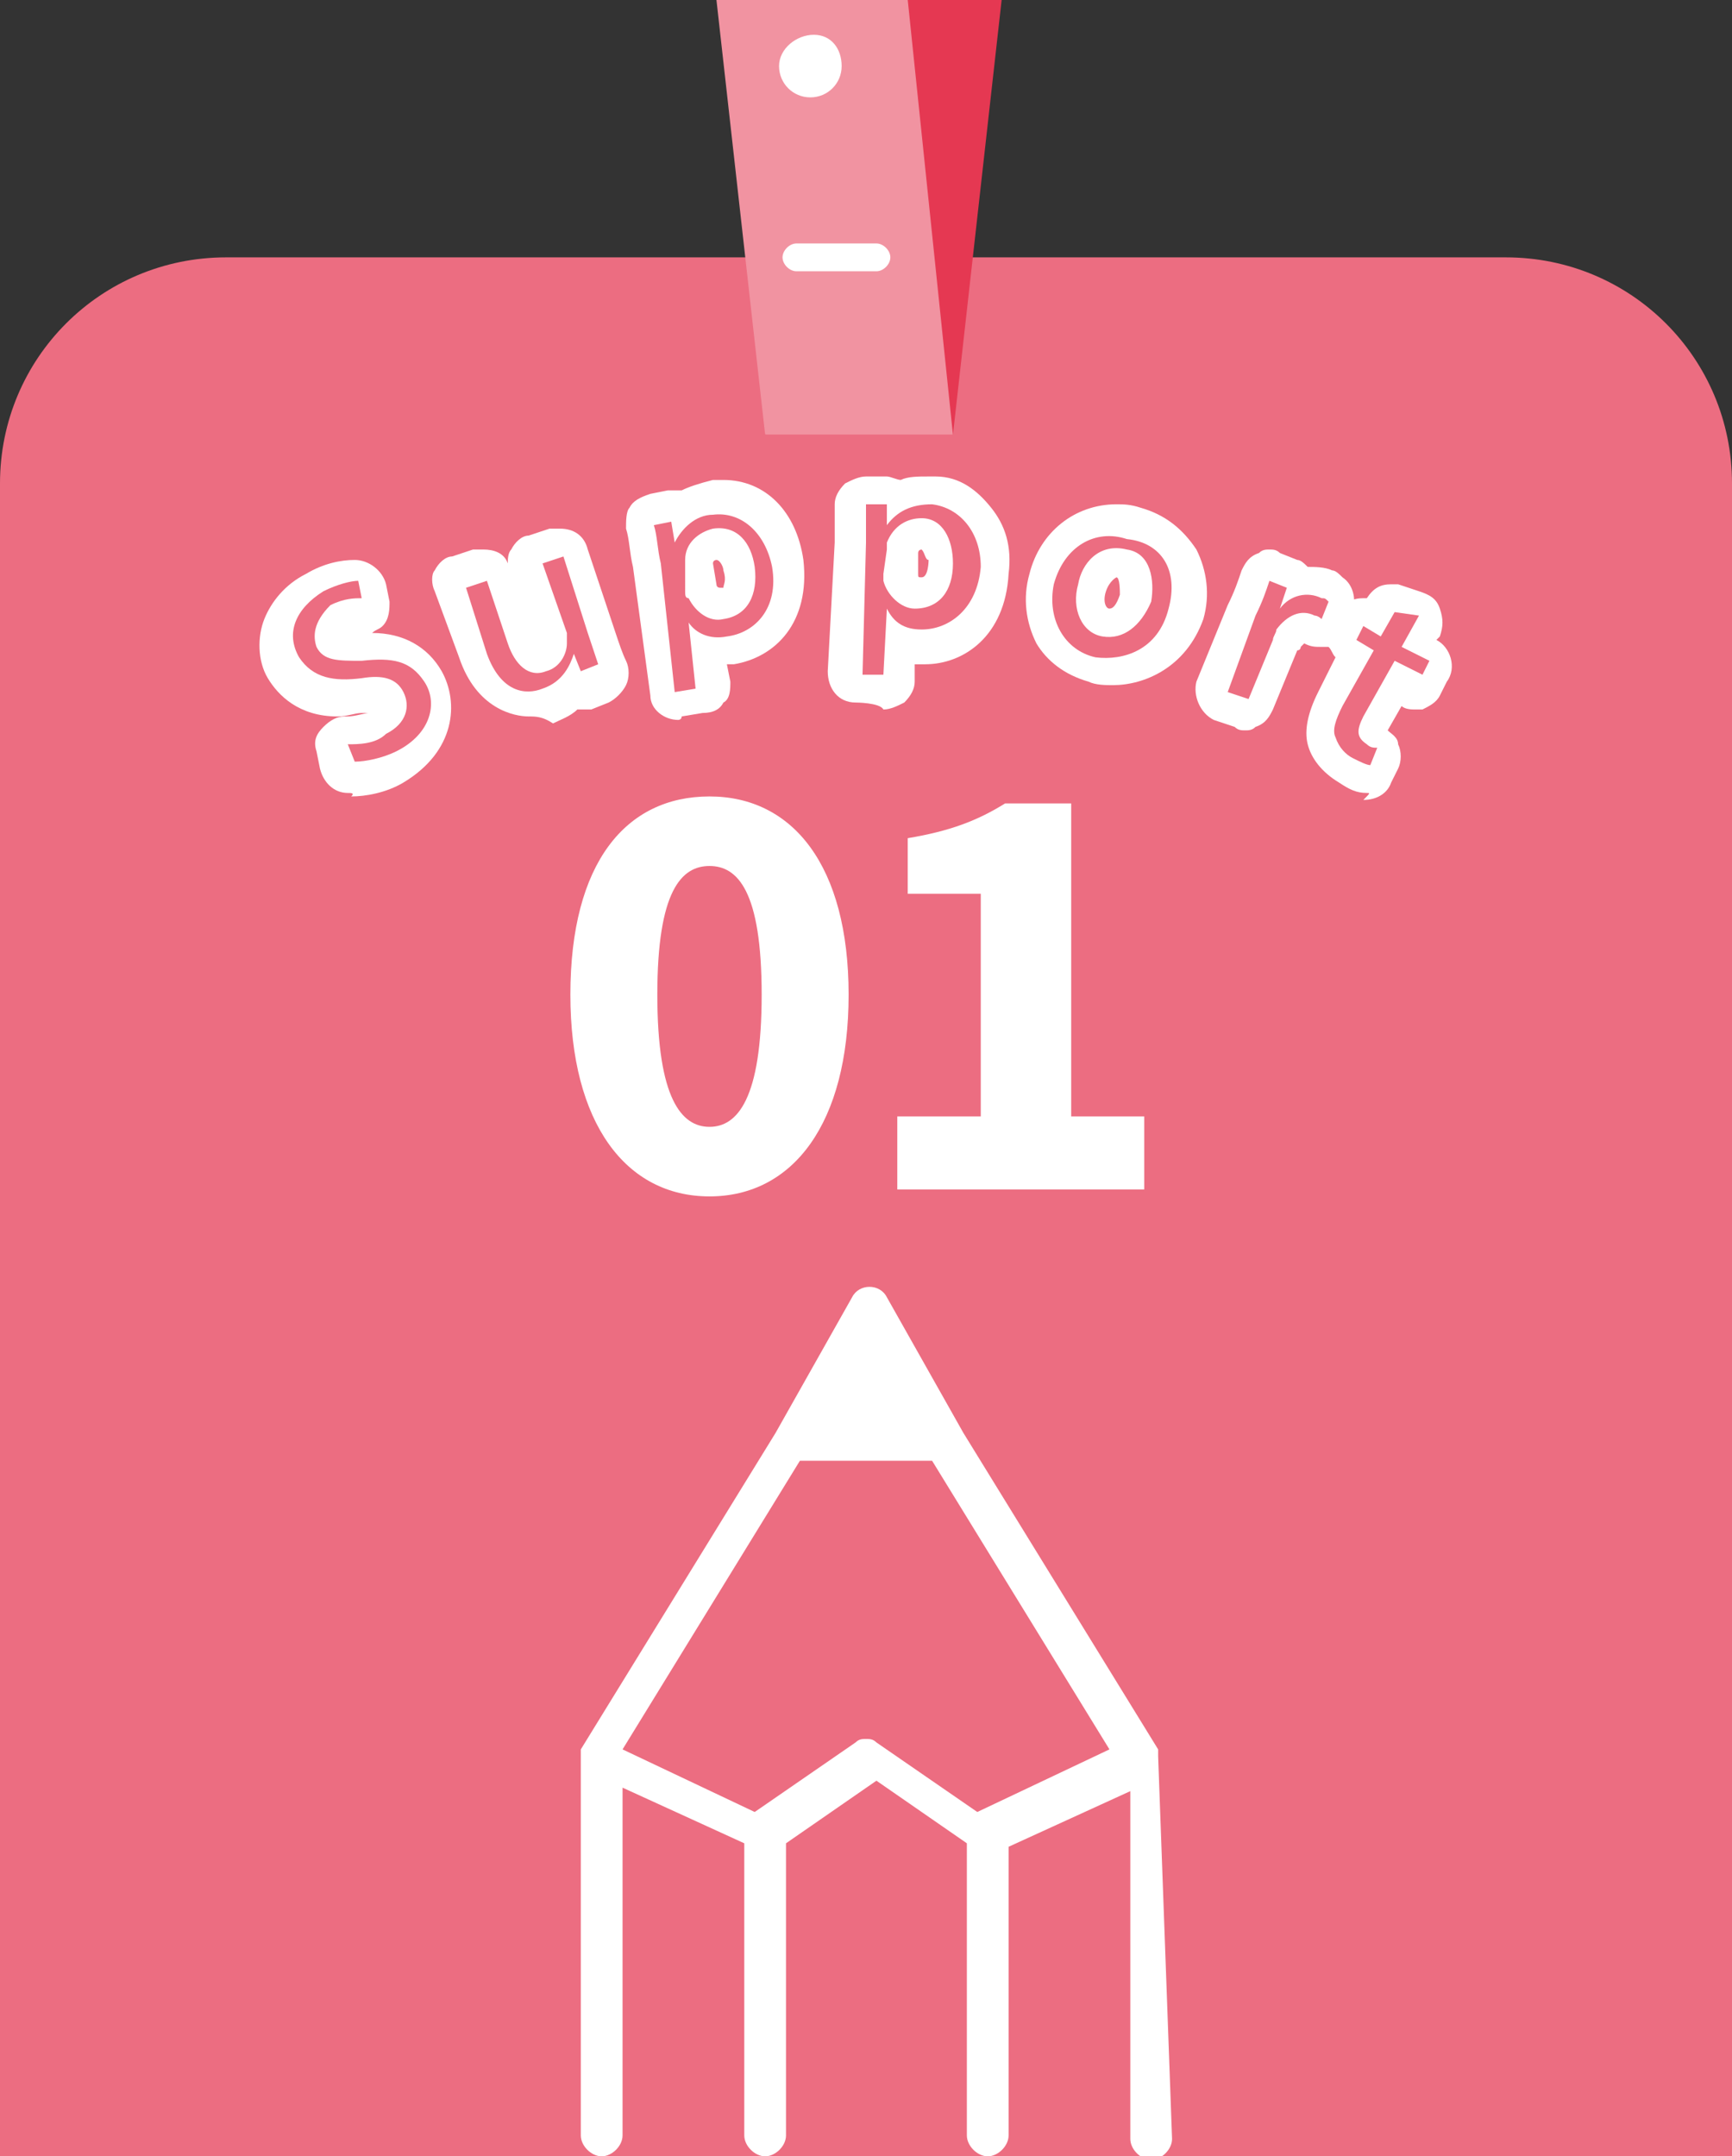
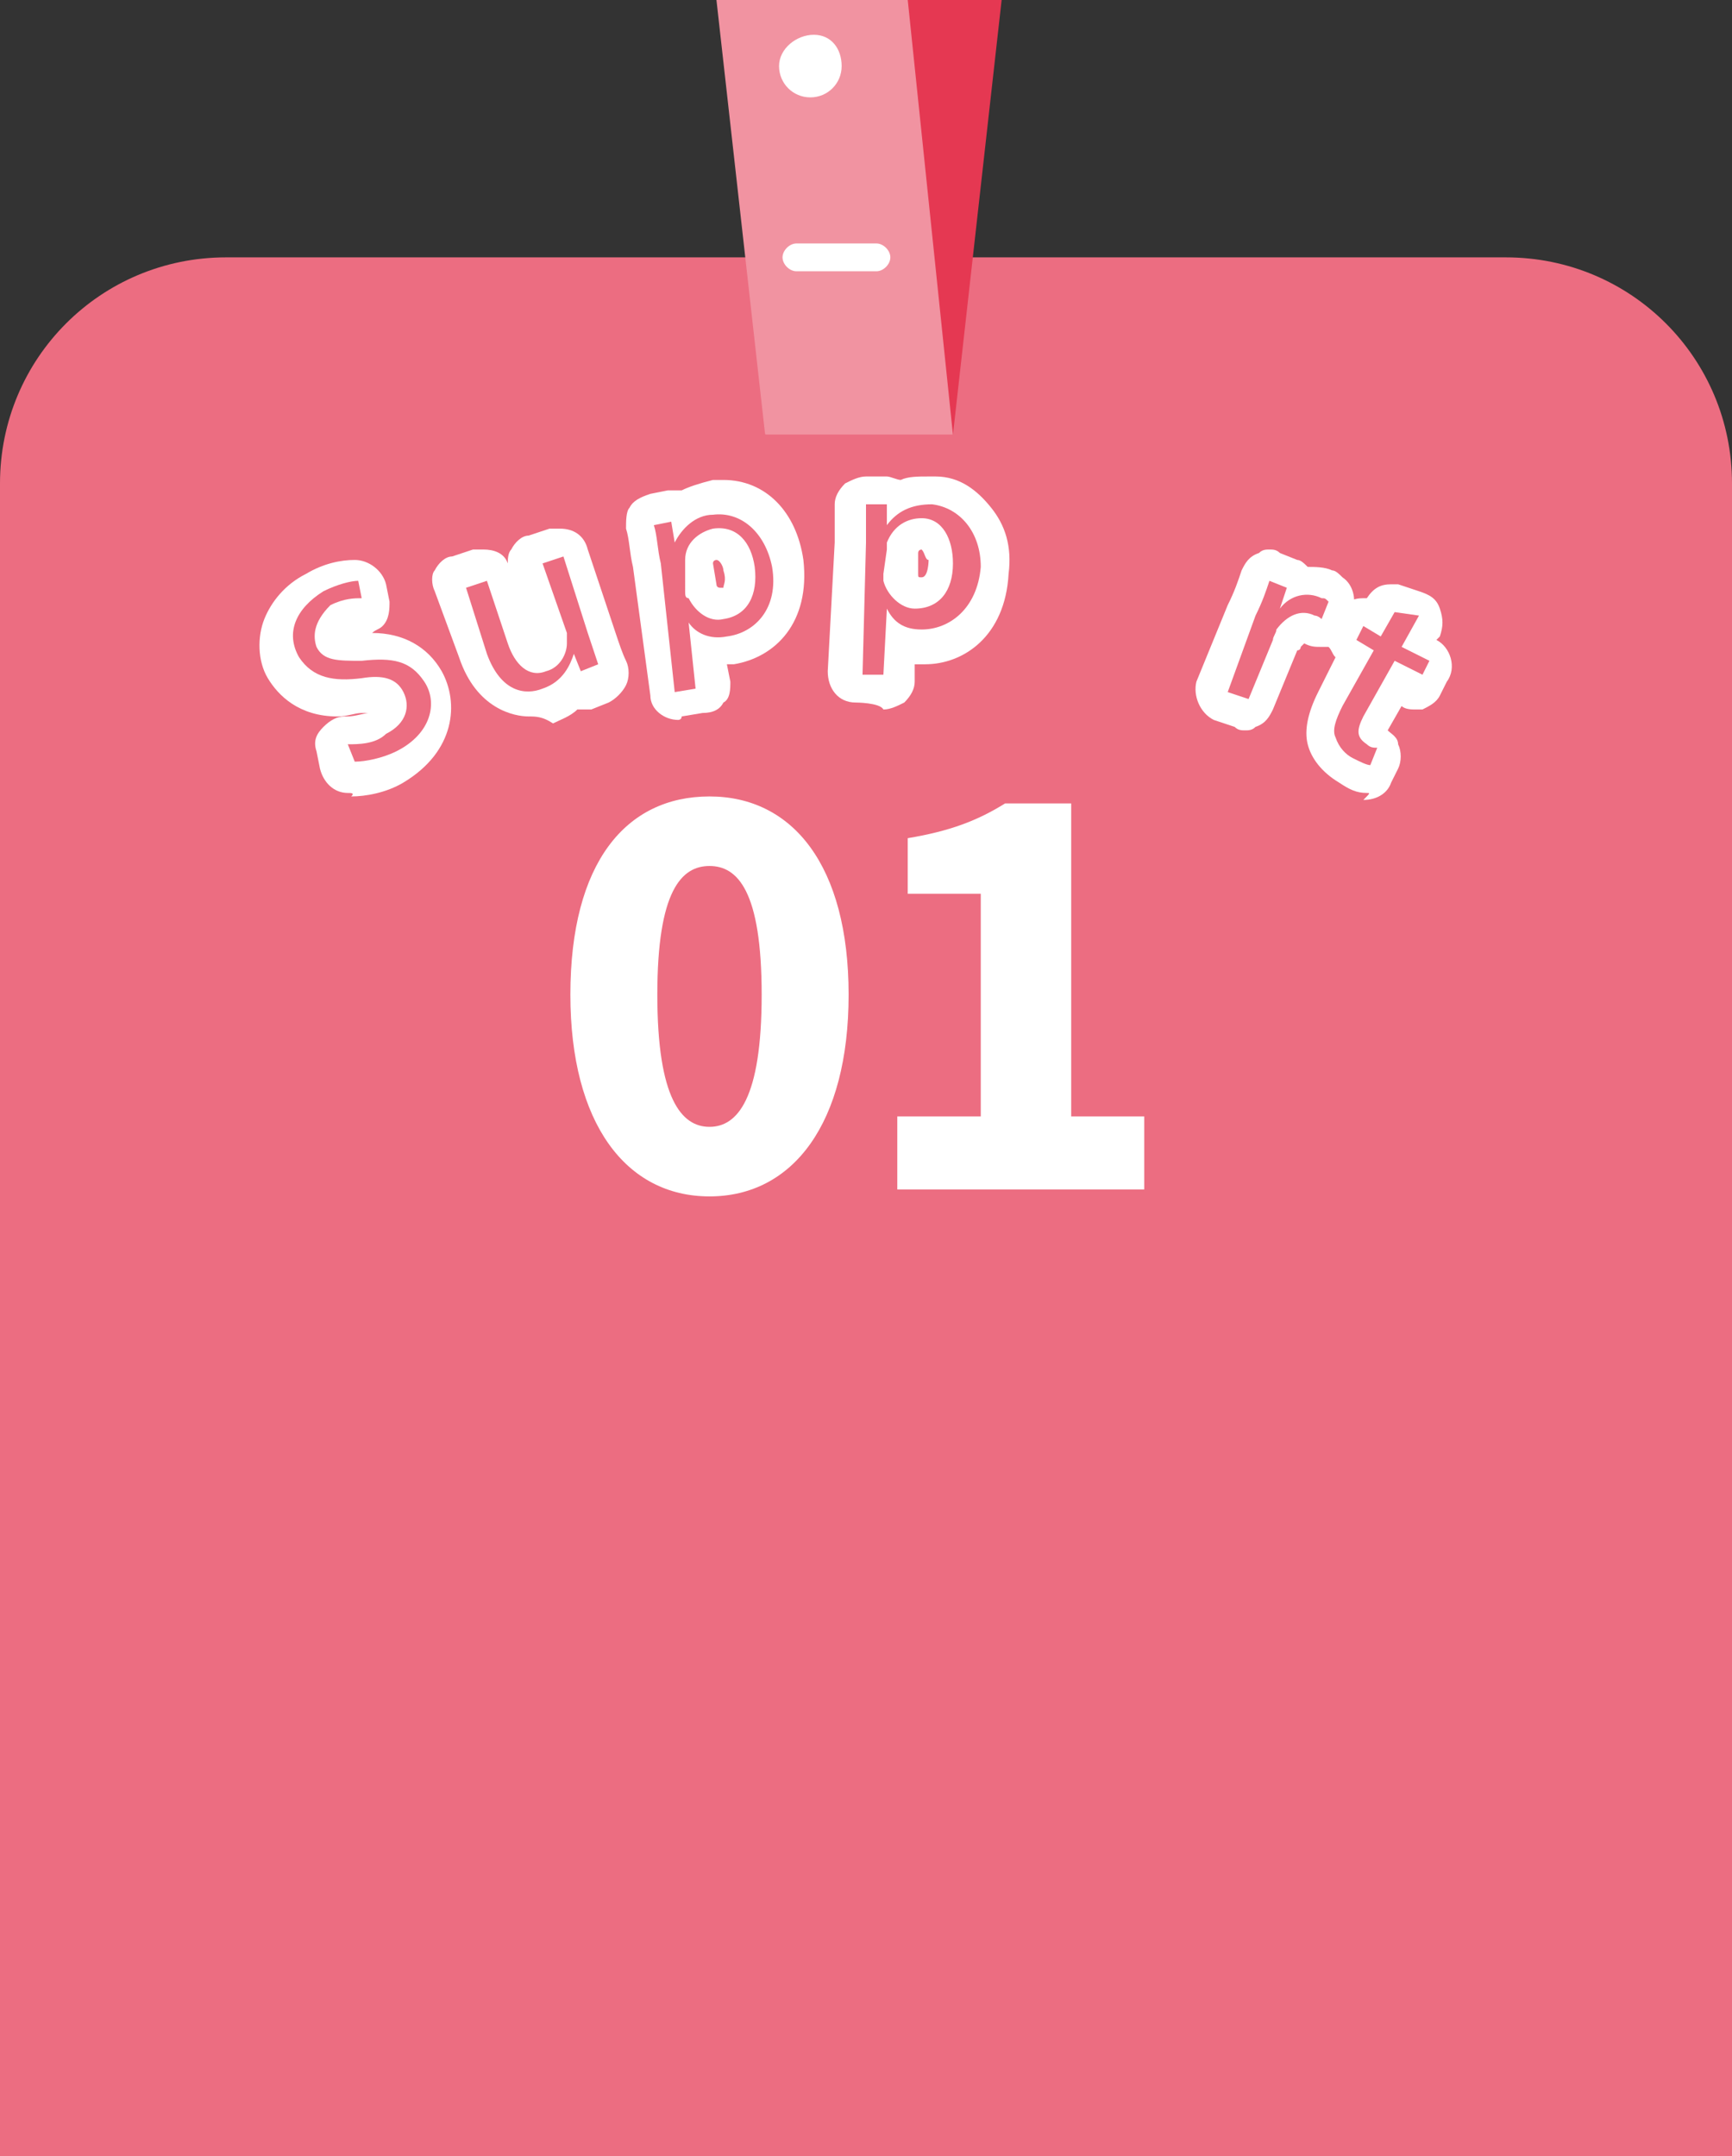
<svg xmlns="http://www.w3.org/2000/svg" version="1.1" id="_レイヤー_2" x="0px" y="0px" viewBox="0 0 49.8 62" style="enable-background:new 0 0 49.8 62;" xml:space="preserve">
  <rect x="0" y="0" width="49.8" height="62" fill="#333333" stroke="none" />
  <style type="text/css">
	.st0{fill:#EC6D81;}
	.st1{fill:#E53852;}
	.st2{fill:#F193A1;}
	.st3{fill:#FFFFFF;}
</style>
  <g id="_レイヤー_1-2">
    <path class="st0" d="M49.8,62V13.9c0-3.6-2.9-6.5-6.5-6.5H6.5C2.9,7.4,0,10.3,0,13.9V62H49.8z" />
    <polygon class="st1" points="28.8,0 27.4,12.5 22,12.5 23.3,0  " />
    <polygon class="st2" points="20.6,0 22,12.5 27.4,12.5 26.1,0  " />
    <path class="st3" d="M25.2,7.8h-2.3c-0.2,0-0.4-0.2-0.4-0.4S22.7,7,22.9,7h2.3c0.2,0,0.4,0.2,0.4,0.4S25.4,7.8,25.2,7.8" />
    <path class="st3" d="M24.2,1.9c0,0.5-0.4,0.9-0.9,0.9s-0.9-0.4-0.9-0.9S22.9,1,23.4,1S24.2,1.4,24.2,1.9" />
    <path class="st3" d="M16.4,28.6c0-3.8,1.6-5.7,4-5.7s4,2,4,5.7s-1.6,5.8-4,5.8S16.4,32.3,16.4,28.6z M21.9,28.6   c0-3-0.7-3.7-1.5-3.7s-1.5,0.7-1.5,3.7s0.7,3.8,1.5,3.8S21.9,31.6,21.9,28.6z" />
    <path class="st3" d="M25.8,32.1h2.4v-6.4h-2.1v-1.6c1.2-0.2,2-0.5,2.8-1h1.9v9h2.1v2.1h-7.1C25.8,34.2,25.8,32.1,25.8,32.1z" />
-     <path class="st3" d="M33.3,50.5c0,0,0-0.1,0-0.1c0,0,0-0.1,0-0.1c0,0,0,0,0,0l-5.6-9.1l-2.2-3.9c-0.2-0.4-0.8-0.4-1,0l-2.2,3.9   l-5.6,9.1c0,0,0,0,0,0c0,0,0,0.1,0,0.1c0,0,0,0.1,0,0.1c0,0,0,0,0,0v10.9c0,0.3,0.3,0.6,0.6,0.6s0.6-0.3,0.6-0.6v-10l3.5,1.6v8.4   c0,0.3,0.3,0.6,0.6,0.6s0.6-0.3,0.6-0.6V53l2.6-1.8l2.6,1.8v8.4c0,0.3,0.3,0.6,0.6,0.6s0.6-0.3,0.6-0.6v-8.3l3.5-1.6v10   c0,0.3,0.3,0.6,0.6,0.6s0.6-0.3,0.6-0.6L33.3,50.5C33.3,50.5,33.3,50.5,33.3,50.5 M28.1,52.1l-2.9-2c-0.1-0.1-0.2-0.1-0.3-0.1   s-0.2,0-0.3,0.1l-2.9,2l-3.8-1.8L23,42h3.8l5.1,8.3L28.1,52.1L28.1,52.1z" />
    <path class="st3" d="M10,22.8c-0.4,0-0.7-0.3-0.8-0.7l-0.1-0.5c-0.1-0.3,0-0.5,0.2-0.7c0.2-0.2,0.4-0.3,0.6-0.3c0,0,0.1,0,0.1,0   c0.2,0,0.5-0.1,0.6-0.1c0,0,0,0,0.1,0c-0.1,0-0.2,0-0.3,0c-0.2,0-0.4,0.1-0.7,0.1c-1.1,0-1.7-0.6-2-1.1c-0.3-0.5-0.3-1.2-0.1-1.7   c0.2-0.5,0.6-1,1.2-1.3c0.5-0.3,1-0.4,1.4-0.4c0.4,0,0.8,0.3,0.9,0.7l0.1,0.5c0,0.2,0,0.5-0.2,0.7c-0.1,0.1-0.2,0.1-0.3,0.2h0   c0.9,0,1.6,0.4,2,1.1c0.5,0.9,0.4,2.3-1.1,3.2c-0.5,0.3-1.1,0.4-1.5,0.4C10.2,22.8,10.1,22.8,10,22.8L10,22.8z" />
    <path class="st0" d="M10,21.4c0.3,0,0.8,0,1.1-0.3c0.6-0.3,0.7-0.8,0.5-1.2c-0.2-0.4-0.6-0.5-1.2-0.4c-0.8,0.1-1.4,0-1.8-0.6   c-0.4-0.7-0.1-1.4,0.7-1.9c0.4-0.2,0.8-0.3,1-0.3l0.1,0.5c-0.2,0-0.5,0-0.9,0.2C9,17.9,9,18.3,9.1,18.6c0.2,0.4,0.6,0.4,1.3,0.4   c0.9-0.1,1.4,0,1.8,0.6c0.4,0.6,0.2,1.5-0.8,2c-0.4,0.2-0.9,0.3-1.2,0.3L10,21.4L10,21.4z" />
    <path class="st3" d="M15.2,20.6c-0.4,0-1.5-0.2-2-1.7L12.5,17c-0.1-0.2-0.1-0.5,0-0.6c0.1-0.2,0.3-0.4,0.5-0.4l0.6-0.2   c0.1,0,0.2,0,0.3,0c0.3,0,0.6,0.1,0.7,0.4c0-0.1,0-0.3,0.1-0.4c0.1-0.2,0.3-0.4,0.5-0.4l0.6-0.2c0.1,0,0.2,0,0.3,0   c0.4,0,0.7,0.2,0.8,0.6l0.8,2.4c0.1,0.3,0.2,0.6,0.3,0.8c0.1,0.2,0.1,0.5,0,0.7c-0.1,0.2-0.3,0.4-0.5,0.5l-0.5,0.2   c-0.1,0-0.2,0-0.3,0c0,0-0.1,0-0.1,0c-0.2,0.2-0.5,0.3-0.7,0.4C15.6,20.6,15.4,20.6,15.2,20.6L15.2,20.6z" />
    <path class="st0" d="M16.9,18.2c0.1,0.3,0.2,0.6,0.3,0.9l-0.5,0.2l-0.2-0.5h0c-0.1,0.3-0.3,0.8-0.9,1c-0.5,0.2-1.2,0.1-1.6-1   l-0.6-1.9l0.6-0.2l0.6,1.8c0.2,0.6,0.6,1,1.1,0.8c0.4-0.1,0.6-0.5,0.6-0.8c0-0.1,0-0.2,0-0.3l-0.7-2l0.6-0.2L16.9,18.2L16.9,18.2z" />
    <path class="st3" d="M19.5,20.7c-0.4,0-0.8-0.3-0.8-0.7l-0.5-3.7c-0.1-0.4-0.1-0.8-0.2-1.1c0-0.2,0-0.5,0.1-0.6   c0.1-0.2,0.3-0.3,0.6-0.4l0.5-0.1c0,0,0.1,0,0.1,0c0.1,0,0.2,0,0.3,0c0.2-0.1,0.5-0.2,0.9-0.3c0.1,0,0.2,0,0.3,0   c1.2,0,2.1,0.9,2.3,2.3c0.2,1.8-0.8,2.8-2,3c-0.1,0-0.1,0-0.2,0l0.1,0.5c0,0.2,0,0.5-0.2,0.6c-0.1,0.2-0.3,0.3-0.6,0.3l-0.6,0.1   C19.6,20.7,19.5,20.7,19.5,20.7z M20.6,16.1c0,0-0.1,0-0.1,0.1l0.1,0.6c0,0.1,0.1,0.1,0.1,0.1c0.1,0,0.1,0,0.1,0   c0-0.1,0.1-0.2,0-0.5C20.8,16.3,20.7,16.1,20.6,16.1L20.6,16.1L20.6,16.1z" />
    <path class="st0" d="M19,16.2c-0.1-0.4-0.1-0.8-0.2-1.1l0.5-0.1l0.1,0.6h0c0.2-0.4,0.6-0.8,1.1-0.8c0.8-0.1,1.5,0.5,1.7,1.5   c0.2,1.2-0.5,1.9-1.3,2c-0.5,0.1-0.9-0.1-1.1-0.4h0l0.2,1.9l-0.6,0.1L19,16.2L19,16.2z M19.7,17c0,0.1,0,0.2,0.1,0.2   c0.2,0.4,0.6,0.7,1,0.6c0.7-0.1,1-0.7,0.9-1.5c-0.1-0.7-0.5-1.2-1.2-1.1c-0.4,0.1-0.8,0.4-0.8,0.9c0,0.1,0,0.2,0,0.3L19.7,17   L19.7,17z" />
    <path class="st3" d="M24.6,20.2c-0.5,0-0.8-0.4-0.8-0.9l0.2-3.7c0-0.4,0-0.8,0-1.1c0-0.2,0.1-0.4,0.3-0.6c0.2-0.1,0.4-0.2,0.6-0.2   c0,0,0.6,0,0.6,0c0.1,0,0.3,0.1,0.4,0.1c0.2-0.1,0.5-0.1,0.8-0.1h0.2c0.7,0,1.2,0.4,1.6,0.9c0.4,0.5,0.6,1.1,0.5,1.9   c-0.1,1.8-1.3,2.6-2.4,2.6c0,0-0.1,0-0.1,0c-0.1,0-0.1,0-0.2,0l0,0.5c0,0.2-0.1,0.4-0.3,0.6c-0.2,0.1-0.4,0.2-0.6,0.2   C25.3,20.2,24.6,20.2,24.6,20.2L24.6,20.2z M26.5,15.8c0,0-0.1,0-0.1,0.1l0,0.6c0,0.1,0,0.1,0.1,0.1l0,0c0.2,0,0.2-0.5,0.2-0.5   C26.6,16.1,26.6,15.9,26.5,15.8L26.5,15.8z" />
    <path class="st0" d="M24.9,15.6c0-0.4,0-0.8,0-1.1l0.6,0v0.6h0c0.3-0.4,0.7-0.6,1.3-0.6c0.8,0.1,1.4,0.8,1.4,1.8   c-0.1,1.2-0.9,1.8-1.7,1.8c-0.5,0-0.8-0.2-1-0.6h0l-0.1,1.9l-0.6,0L24.9,15.6L24.9,15.6z M25.4,16.5c0,0.1,0,0.2,0,0.2   c0.1,0.4,0.5,0.8,0.9,0.8c0.7,0,1.1-0.5,1.1-1.3c0-0.7-0.3-1.3-0.9-1.3c-0.4,0-0.8,0.2-1,0.7c0,0.1,0,0.2,0,0.2L25.4,16.5   L25.4,16.5z" />
-     <path class="st3" d="M32,19.7c-0.2,0-0.5,0-0.7-0.1c-0.7-0.2-1.2-0.6-1.5-1.1c-0.3-0.6-0.4-1.3-0.2-2c0.3-1.2,1.3-2,2.5-2   c0.2,0,0.4,0,0.7,0.1c0.7,0.2,1.2,0.6,1.6,1.2c0.3,0.6,0.4,1.3,0.2,2C34.1,19.2,32.9,19.7,32,19.7L32,19.7z M32.1,16.6   c0,0-0.2,0.1-0.3,0.4s0,0.5,0.1,0.5l0,0c0.1,0,0.2-0.1,0.3-0.4C32.2,17,32.2,16.6,32.1,16.6L32.1,16.6z" />
    <path class="st0" d="M33.6,17.5c-0.3,1.2-1.3,1.5-2.1,1.4c-0.9-0.2-1.4-1.1-1.2-2.1c0.3-1.1,1.2-1.6,2.1-1.3   C33.4,15.6,33.9,16.4,33.6,17.5L33.6,17.5z M31,16.8c-0.2,0.7,0.1,1.4,0.7,1.5c0.6,0.1,1.1-0.3,1.4-1c0.1-0.6,0-1.4-0.7-1.5   C31.6,15.6,31.1,16.2,31,16.8z" />
    <path class="st3" d="M35.8,21c-0.1,0-0.2,0-0.3-0.1l-0.6-0.2c-0.4-0.2-0.6-0.7-0.5-1.1l0.9-2.2c0.2-0.4,0.3-0.7,0.4-1   c0.1-0.2,0.2-0.4,0.5-0.5c0.1-0.1,0.2-0.1,0.3-0.1s0.2,0,0.3,0.1l0.5,0.2c0.1,0,0.2,0.1,0.3,0.2c0.2,0,0.5,0,0.7,0.1   c0.1,0,0.2,0.1,0.3,0.2c0.3,0.2,0.4,0.6,0.3,1l-0.2,0.5c-0.1,0.2-0.3,0.4-0.5,0.5c-0.1,0-0.2,0-0.2,0c-0.2,0-0.3,0-0.5-0.1l0,0   c0,0,0,0-0.1,0.1c0,0,0,0.1-0.1,0.1l-0.7,1.7c-0.1,0.2-0.2,0.4-0.5,0.5C36,21,35.9,21,35.8,21L35.8,21z" />
    <path class="st0" d="M36.1,17.7c0.2-0.4,0.3-0.7,0.4-1l0.5,0.2l-0.2,0.6h0c0.3-0.4,0.8-0.5,1.2-0.3c0.1,0,0.1,0,0.2,0.1l-0.2,0.5   c0,0-0.1-0.1-0.2-0.1c-0.4-0.2-0.8,0-1.1,0.4c0,0.1-0.1,0.2-0.1,0.3l-0.7,1.7l-0.6-0.2L36.1,17.7L36.1,17.7z" />
    <path class="st3" d="M39.3,22.8c-0.3,0-0.5-0.1-0.8-0.3c-0.5-0.3-0.8-0.7-0.9-1.1c-0.1-0.4,0-0.9,0.3-1.5l0.5-1   c-0.1-0.1-0.1-0.2-0.2-0.3c-0.1-0.2,0-0.5,0.1-0.6l0.2-0.4c0.2-0.3,0.4-0.4,0.7-0.4c0,0,0.1,0,0.1,0l0,0c0.2-0.3,0.4-0.4,0.7-0.4   c0.1,0,0.1,0,0.2,0l0.6,0.2c0.3,0.1,0.5,0.2,0.6,0.5s0.1,0.5,0,0.8l-0.1,0.1l0,0c0.4,0.2,0.6,0.8,0.3,1.2l-0.2,0.4   c-0.1,0.2-0.3,0.3-0.5,0.4c-0.1,0-0.2,0-0.2,0c-0.1,0-0.3,0-0.4-0.1l0,0l-0.4,0.7c0.1,0.1,0.3,0.2,0.3,0.4c0.1,0.2,0.1,0.5,0,0.7   l-0.2,0.4c-0.1,0.3-0.4,0.5-0.8,0.5C39.4,22.8,39.4,22.8,39.3,22.8L39.3,22.8z" />
    <path class="st0" d="M40.8,17.7l-0.5,0.9l0.8,0.4l-0.2,0.4L40.1,19l-0.9,1.6C39,21,39,21.2,39.3,21.4c0.1,0.1,0.2,0.1,0.3,0.1   L39.4,22c-0.1,0-0.3-0.1-0.5-0.2c-0.2-0.1-0.4-0.3-0.5-0.6c-0.1-0.2,0-0.5,0.2-0.9l0.9-1.6l-0.5-0.3l0.2-0.4l0.5,0.3l0.4-0.7   L40.8,17.7L40.8,17.7z" />
  </g>
</svg>